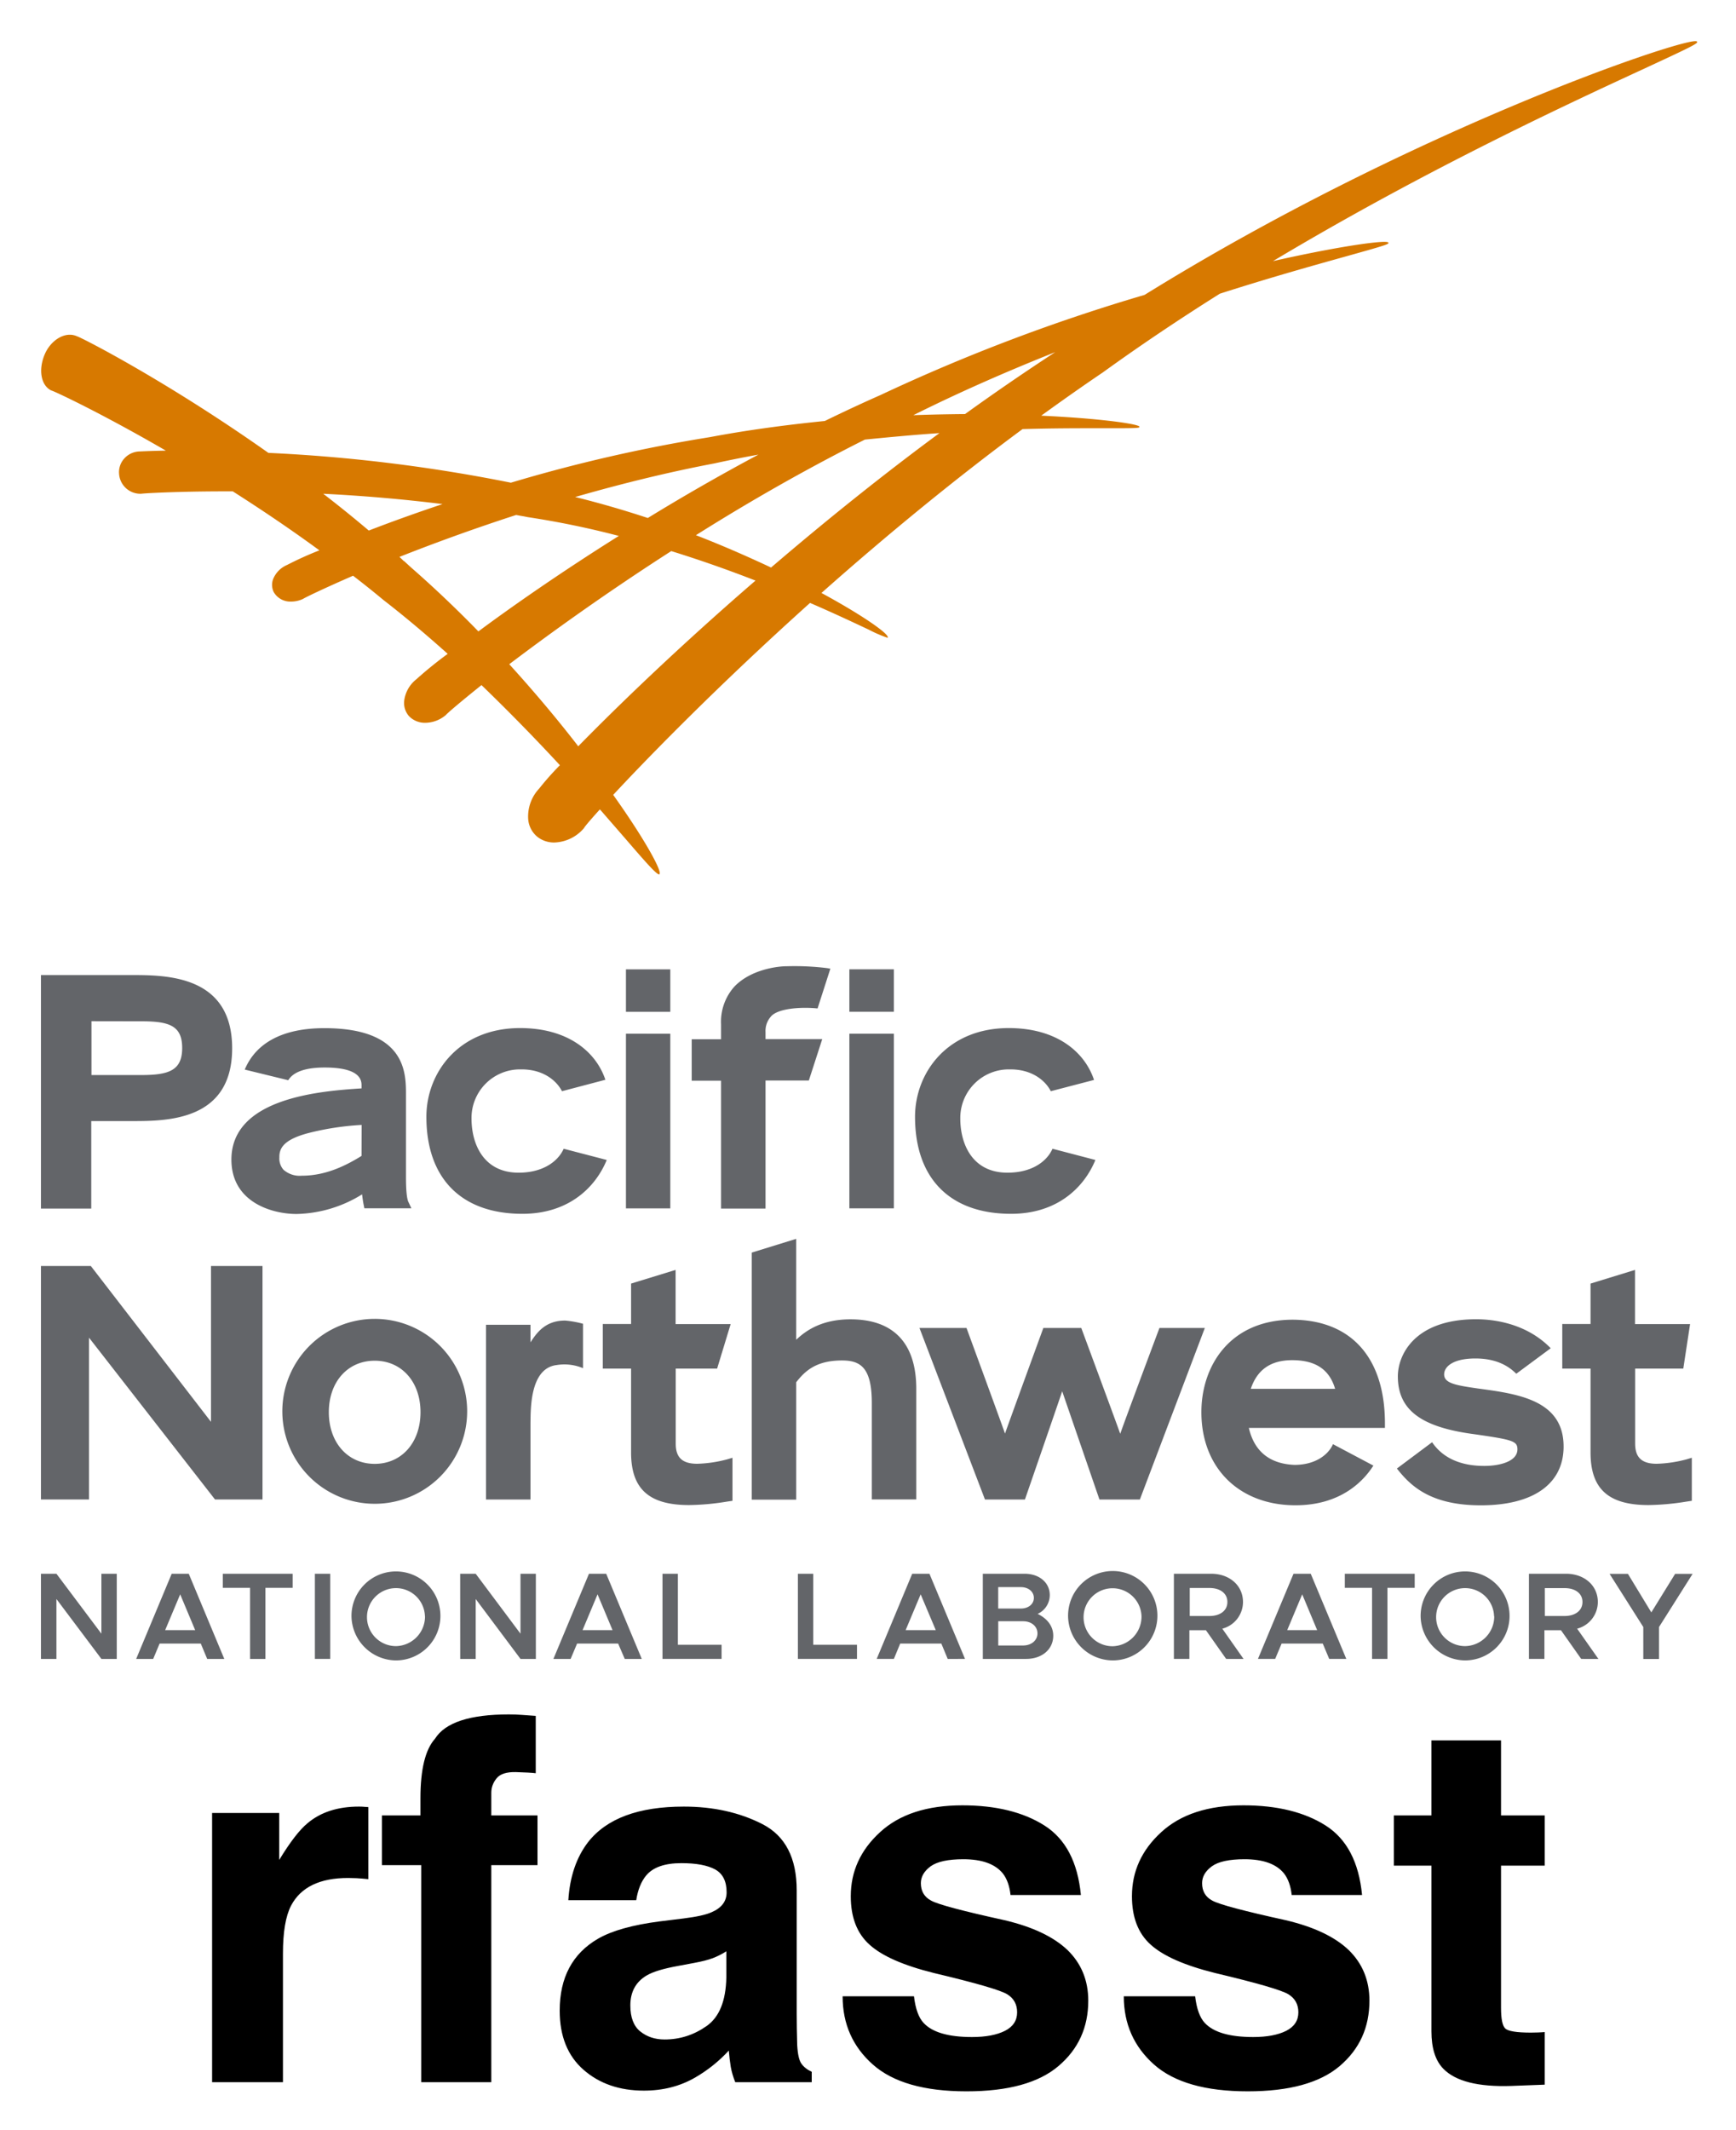
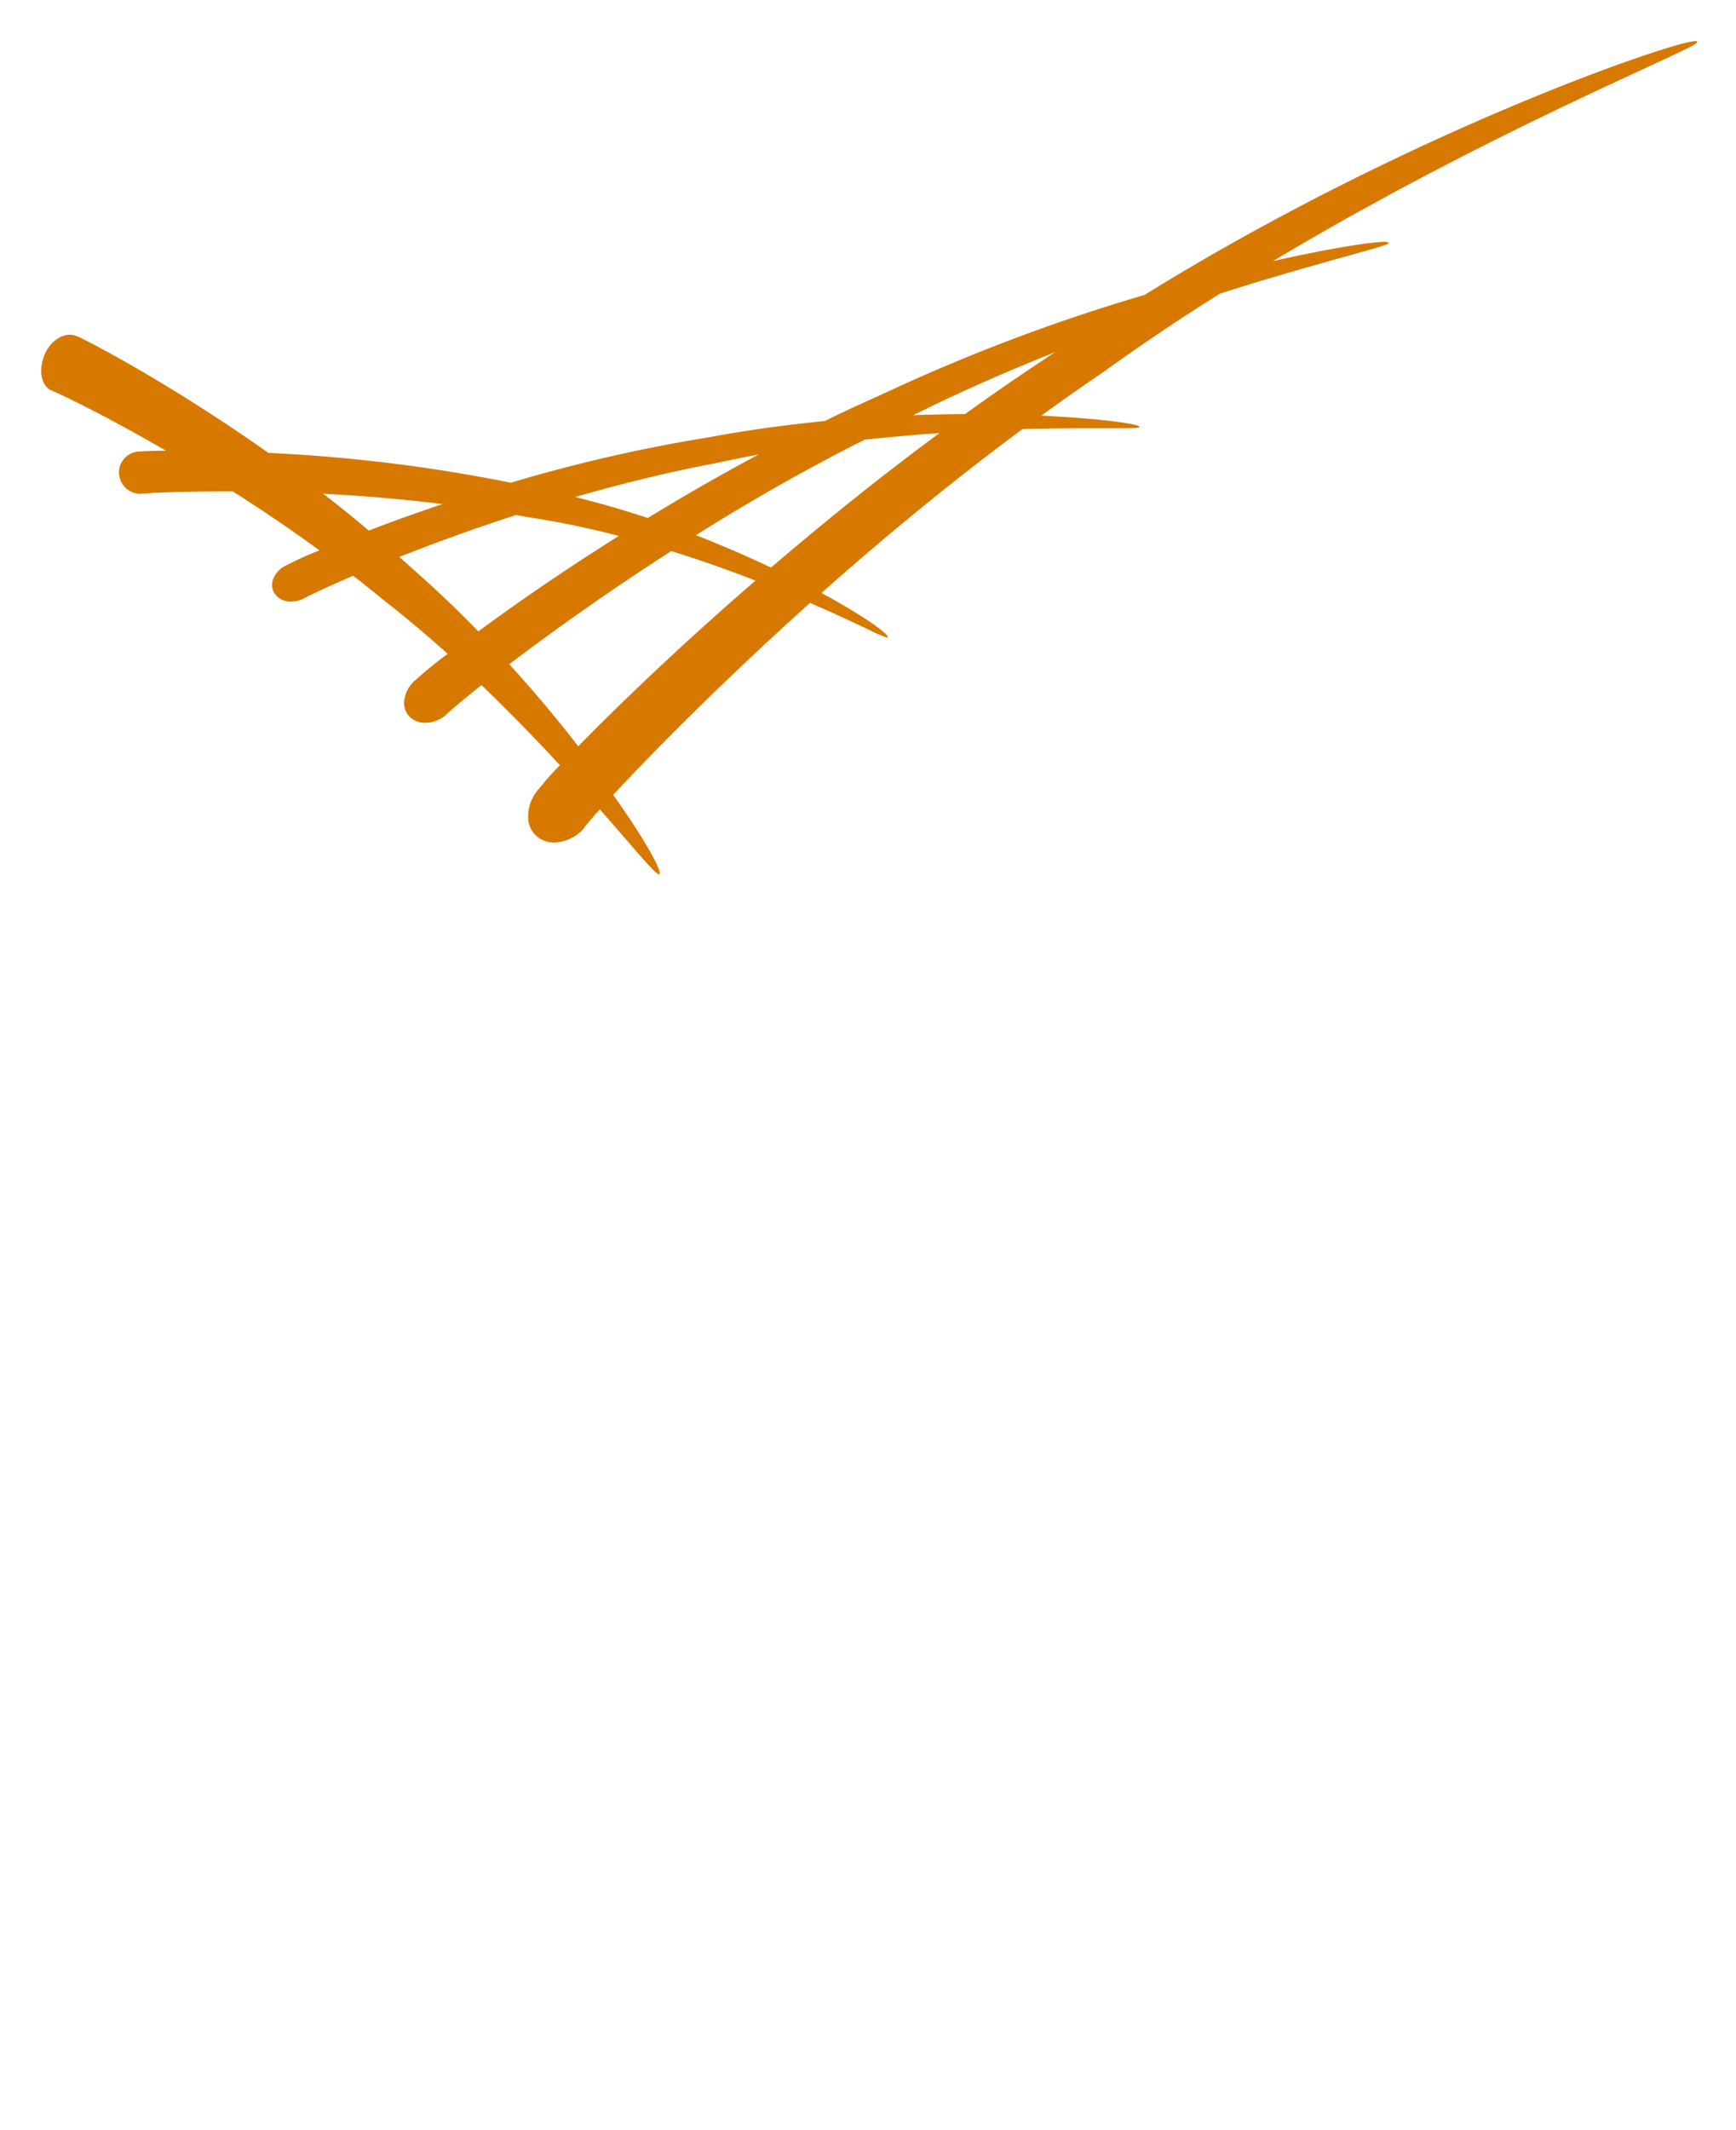
<svg xmlns="http://www.w3.org/2000/svg" role="img" viewBox="-9.89 -5.39 419.28 514.28">
  <title>rfasst logo</title>
  <path fill="#d77900" d="M149.3 205.7c-.66 0-3.3-3-8.1-8.57L135 190c-3.28 3.63-3.76 4.34-3.81 4.48A9.79 9.79 0 0 1 124 198a6.46 6.46 0 0 1-4.15-1.41 6.11 6.11 0 0 1-2.18-4.39 9.86 9.86 0 0 1 2.67-7.23 67.14 67.14 0 0 1 5-5.63C119 172.49 112.62 166 106.4 160c-5.12 4.1-8.31 6.83-8.57 7.19a7.75 7.75 0 0 1-5 1.91 5.3 5.3 0 0 1-3.95-1.62 4.8 4.8 0 0 1-1.16-3.59 7.81 7.81 0 0 1 2.93-5.28 95.24 95.24 0 0 1 7.59-6.15c-5.13-4.6-10.35-9-15.52-13-2.65-2.2-5.06-4.12-7.34-5.86-7.35 3.2-11.71 5.32-12.05 5.58a6.85 6.85 0 0 1-2.92.66 4.63 4.63 0 0 1-4.18-2.28 3.93 3.93 0 0 1-.18-3.08 6.25 6.25 0 0 1 3.39-3.48 82.93 82.93 0 0 1 7.81-3.53c-6.47-4.74-13.32-9.4-20.92-14.24h-1.86c-11.63 0-19.72.47-20.26.58H24a5.15 5.15 0 0 1-5.13-4.81 4.89 4.89 0 0 1 1.2-3.64 5.14 5.14 0 0 1 3.63-1.76c.28 0 2.59-.14 6.47-.2-15.51-9-27-14.39-27.66-14.52C0 87.7-.67 83.89.9 80.18c1.18-2.8 3.68-4.76 6.07-4.76a4.15 4.15 0 0 1 1.77.39c1 .25 21.77 10.87 46.19 28.13a388.39 388.39 0 0 1 58.57 7.2 374.56 374.56 0 0 1 48.06-11c8.78-1.66 18.15-2.93 27.76-3.9 4.58-2.24 9.14-4.36 13.51-6.29a444.29 444.29 0 0 1 63.72-24.15c63.22-39.17 127.63-61.25 133-61.25.18 0 .42 0 .46.19.2.42-2.93 1.87-12.69 6.4-18.43 8.51-52.71 24.35-89.76 46.51 13.55-3.07 23.77-4.65 26.89-4.65.89 0 1 .13 1 .26.09.33-1.66.84-9.88 3.14-7.16 2-18 5-30.84 9.11-10 6.28-19.52 12.69-28.25 19-4.76 3.22-9.76 6.73-14.89 10.45 13.92.64 23.18 1.95 23.7 2.62a.24.24 0 0 1 0 .12c0 .22-.74.29-5.64.29h-5c-4.48 0-10.51 0-17.58.21-15.84 11.71-32.21 25.06-48.56 39.56 9.69 5.25 15.87 9.59 16 10.61a.19.19 0 0 1 0 .19h-.09a32 32 0 0 1-4.5-1.95c-3.21-1.51-8.07-3.81-14.17-6.45-24.26 21.79-41.32 39.66-47.54 46.34 7.38 10.36 11.5 17.85 11.23 19a.32.32 0 0 1-.12.2zm-36.22-50.77c5.79 6.37 11.41 13 16.69 19.84 7.13-7.28 22.09-22.1 42.81-40-6.91-2.69-13.75-5.08-20.35-7.12-16.88 10.84-30.55 20.82-39.15 27.33zM87.64 130l1.78 1.63c5.44 4.75 10.9 9.93 16.23 15.41 7.31-5.43 19.22-13.83 33.92-23.05a210.33 210.33 0 0 0-22.08-4.55c-.51-.11-1-.21-1.55-.29l-1.17-.22c-9.56 3.1-19 6.49-28.18 10.12.34.35.7.62 1 1zm70.54-6.19c6.06 2.34 12.17 5 18.16 7.81C190 119.92 203.67 109 217 99.17c-6.23.41-12.28 1-18 1.56-13.06 6.55-26.82 14.27-40.82 23.09zm-90-10c3.9 3 7.51 5.93 11 8.88 5.85-2.26 11.89-4.41 17.82-6.39-9.18-1.14-18.89-2-28.83-2.49zm60.82.78c5.7 1.4 11.62 3.11 17.57 5.07 8.74-5.36 17.74-10.51 26.72-15.3-3.46.62-7.06 1.34-10.67 2.13-10.41 1.97-21.73 4.69-33.62 8.11zm116.05-35c-12.29 4.88-23.84 10-34.35 15.25 4.34-.16 8.54-.24 12.49-.27 7.07-5.1 14.43-10.15 21.86-15z" />
-   <path fill="#636569" d="M58.3 335.53A22.32 22.32 0 1 0 80.61 313a22.32 22.32 0 0 0-22.31 22.53zm11.23 0c0-7.31 4.55-12.43 11.08-12.43s11.06 5.12 11.06 12.43S87.14 348 80.61 348s-11.08-5.15-11.08-12.47zm-28.46-35.29v37.62l-29.02-37.62H0v56.36h11.61v-39.06l30.43 39.06h11.47v-56.36H41.07zm77.16 18.43v-4.24h-10.74v42.18h10.74v-18.46c.07-3.09-.23-13.22 6.32-14a11.67 11.67 0 0 1 6.37.75v-10.72a24.84 24.84 0 0 0-4.27-.77c-4.85-.03-6.92 2.97-8.42 5.26zm24.3-14.19v9.76h-6.83V325h6.83v20.26c0 8.79 4.32 12.69 14 12.69a60.27 60.27 0 0 0 9.19-.84l1.3-.19v-10.39l-1.24.37a31.31 31.31 0 0 1-7.26 1.08c-3.62 0-5.21-1.5-5.21-4.88V325h10l3.27-10.74h-13.3v-13.08zm29.14-7.48v59.65h10.74V328.3c2.11-2.7 4.79-5.26 11.08-5.26 4.43 0 7.18 1.71 7.18 10.26v23.29h10.74V329.9c0-11-5.47-16.79-15.88-16.79-6.49 0-10.44 2.36-13.12 4.94v-24.37zm98.47 18.2s-8 21.33-9.47 25.54c-1.5-4.21-9.41-25.54-9.41-25.54h-9.16s-7.76 21.24-9.26 25.49c-1.49-4.25-9.3-25.49-9.3-25.49h-11.36L228 356.61h9.65s7.54-21.79 9-26.13l9 26.13h9.76l15.69-41.41zM347 329.8c-5.32-.77-8.1-1.25-8.1-3.4 0-1.78 2-3.84 7.56-3.84 5.15 0 8.09 1.91 9.86 3.69l8.32-6.16c-6.12-6.29-14.38-7-18-7-14.93 0-18.92 8.66-18.92 13.78 0 8 5.44 12.23 18.24 13.94 9.46 1.36 10.64 1.66 10.64 3.69 0 2.93-4.29 4-8 4-5.86 0-10.08-2-12.61-5.72l-8.5 6.35c3.21 4.08 8 8.88 20.26 8.88 12.69 0 20-5.17 20-14.19.01-11.24-11.06-12.72-20.75-14.02zm27.26-25.32v9.76h-6.83V325h6.83v20.26c0 8.79 4.31 12.69 14 12.69a61.57 61.57 0 0 0 9.19-.84l1.27-.19v-10.39l-1.23.37a31.15 31.15 0 0 1-7.25 1.08c-3.59 0-5.21-1.5-5.21-4.88V325h11.63l1.64-10.74H385v-13.08zm-71.88 8.72c-15.26 0-22.11 11.19-22.11 22.32C280.27 349 289.41 358 303 358c11.09 0 16.53-6 18.81-9.58l-9.76-5.17c-1 2.33-4 5-9.32 5-6.08-.26-9.71-3.35-11-8.93h32.87v-1.18c-.03-15.71-8.1-24.82-22.22-24.94zm-10.18 16.69c1.53-4.56 4.75-6.92 10-6.92 5.69 0 9 2.28 10.37 6.92zM0 230v56.37h12.15v-21.12h9.77c8.5 0 24.26 0 24.26-17.57S30.42 230 21.92 230zm24.2 11.16c6.71 0 9.91 1 9.91 6.44s-3.2 6.54-9.91 6.54h-12v-13zm64.57 43.66c-.24-.45-.61-1.8-.61-6v-20c0-5.17 0-16-19.71-16-9.91 0-16.48 3.45-19.23 10l10.51 2.57c.83-1.38 2.93-3.07 8.79-3.07s8.91 1.41 8.91 4.2v.84C67.29 258 46 259.71 46 274.55c0 10.35 9.88 13.13 15.72 13.13a31.07 31.07 0 0 0 15.84-4.74c.12 1 .24 1.84.39 2.56l.16.81h11.36zm-11.34-11.16c-3.7 2.29-8.58 4.78-14.44 4.78a5.9 5.9 0 0 1-4.41-1.44 4.1 4.1 0 0 1-1-2.93v-.15c0-2.1 1-4.26 7.34-5.86a67.12 67.12 0 0 1 12.53-1.88zm48.82-1.73c-1.32 3-4.94 5.78-10.88 5.78-8.39 0-11.38-6.79-11.38-13.11a11.72 11.72 0 0 1 11.6-11.83h.49c5.34 0 8.51 2.81 9.76 5.27l10.48-2.76c-2.23-6.69-9-12.54-20.78-12.48-14.69.09-22.45 10.83-22.45 21.41 0 14.9 8.46 23.43 23.19 23.43 11.23 0 17.68-6.44 20.37-13zm15.04-43.31v10.26H152v-10.26zm0 15.54v42.17H152v-42.17zm33.71-.4a5.2 5.2 0 0 1 1.22-3.65c1.58-2.09 7.4-2.46 11.35-2.05l3.09-9.6-.75-.13a64 64 0 0 0-9.69-.46h-.11c-2.15 0-8.66.75-12.64 4.93a12.69 12.69 0 0 0-3.21 9.09v3.61h-7.09v10h7.09v30.87H175v-30.91h10.46l3.24-10H175zm20.25.39H206v42.17h-10.75zm0-15.54H206v10.26h-10.75zm49.06 43.32c-1.31 3-4.88 5.78-10.88 5.78-8.4 0-11.39-6.79-11.39-13.11a11.72 11.72 0 0 1 11.6-11.83h.5c5.35 0 8.53 2.82 9.76 5.27l10.44-2.72c-2.23-6.72-9-12.58-20.78-12.52-14.71.09-22.45 10.83-22.45 21.41 0 14.9 8.44 23.43 23.2 23.43 11.23 0 17.67-6.44 20.36-13zM0 374.53h3.74L14.6 389v-14.47h3.71v20.56H14.6L3.74 380.63v14.46H0zm38.6 16.85h-9.94l-1.55 3.71H23l8.58-20.56h4.12l8.58 20.56h-4.13zm-1.35-3.24l-3.62-8.64-3.63 8.64zm13.26-10.21h-6.59v-3.4H60.8v3.4h-6.58v17.16h-3.71zm15.65-3.4h3.71v20.56h-3.71zM75 384.79a10.74 10.74 0 1 1 10.82 10.66A10.84 10.84 0 0 1 75 384.79zm17.74 0a7 7 0 1 0-6.92 7.21 7.16 7.16 0 0 0 6.94-7.21zm8.51-10.26H105L115.82 389v-14.47h3.71v20.56h-3.71L105 380.63v14.46h-3.74zm38.15 16.85h-9.91l-1.56 3.71h-4.16l8.59-20.56h4.16l8.59 20.56H141zm-1.35-3.24l-3.62-8.64-3.62 8.64zm26.34 3.53v3.42h-14.27v-20.56h3.71v17.14zm32.7 0v3.42h-14.27v-20.56h3.71v17.14zm20.37-.29h-9.93l-1.53 3.71h-4.15l8.58-20.56h4.16l8.59 20.56H219zm-1.34-3.24l-3.65-8.64-3.63 8.64zm11.36-13.61h10.08c3.57 0 6.09 2.15 6.09 5.14a5 5 0 0 1-2.93 4.55c2.36 1.14 3.77 3 3.77 5.27 0 3.29-2.72 5.6-6.55 5.6h-10.46zm9.19 8.4c1.82 0 3.14-1.07 3.14-2.57s-1.32-2.6-3.14-2.6h-5.47v5.17zm.54 8.92c2 0 3.47-1.23 3.47-2.92s-1.44-2.93-3.47-2.93h-6v5.85zm10.86-7.06A10.79 10.79 0 1 1 259 395.45h-.12a10.85 10.85 0 0 1-10.81-10.66zm17.74 0a7 7 0 1 0-6.95 7.24 7.16 7.16 0 0 0 6.95-7.24zm20.44 10.3l-4.88-6.92h-4v6.92h-3.74v-20.56h9c4.4 0 7.69 2.81 7.69 6.83a6.67 6.67 0 0 1-5 6.43l5.14 7.31zm-8.79-10.36h4.78c2.55 0 4.31-1.29 4.31-3.38s-1.76-3.38-4.31-3.38h-4.78zm32.12 6.65h-9.93l-1.56 3.71h-4.16l8.59-20.56h4.16l8.59 20.56h-4.13zm-1.35-3.24l-3.61-8.64-3.62 8.64zm13.26-10.21h-6.58v-3.4h16.88v3.4h-6.59v17.16h-3.71zm11.73 6.86A10.74 10.74 0 1 1 344 395.45a10.84 10.84 0 0 1-10.78-10.66zm17.74 0A7 7 0 1 0 344 392a7.16 7.16 0 0 0 7-7.21zm21.04 10.3l-4.88-6.92h-4v6.92h-3.74v-20.56h8.95c4.4 0 7.69 2.81 7.69 6.83a6.67 6.67 0 0 1-5 6.43l5.14 7.31zm-8.78-10.36H368c2.54 0 4.31-1.29 4.31-3.38S370.54 378 368 378h-4.79zm23.78 2.66l-8.14-12.83h4.43l5.65 9.3 5.75-9.3h4.22l-8.11 12.83v7.72H387z" />
-   <path d="M77.613 430.759c-.22-.017-.475-.017-.797-.017-5.088 0-9.226 1.323-12.398 3.986-1.95 1.594-4.24 4.562-6.869 8.887v-11.329H41.335v64.991h17.113v-31.054c0-5.224.661-9.074 1.967-11.584 2.341-4.444 6.937-6.665 13.772-6.665.526 0 1.187.017 2.035.051.831.051 1.781.119 2.849.237v-17.401c-.746-.051-1.238-.068-1.459-.102zm38.313-22.167c-.865-.068-1.849-.102-2.917-.102-9.43 0-15.366 1.95-17.825 5.851-2.357 2.629-3.528 7.412-3.528 14.365v4.172h-9.294v11.991h9.481v52.407h16.926v-52.407h11.16v-11.991h-11.16v-5.478c0-1.272.424-2.442 1.289-3.494.848-1.052 2.408-1.543 4.647-1.492 2.239.068 3.85.153 4.8.271v-13.84c-1.509-.119-2.697-.204-3.579-.254zm49.609 57.088v6.326c-.119 5.682-1.713 9.599-4.8 11.736-3.087 2.154-6.445 3.222-10.108 3.222-2.307 0-4.257-.644-5.868-1.933-1.611-1.289-2.408-3.392-2.408-6.292 0-3.256 1.306-5.665 3.935-7.225 1.543-.916 4.104-1.679 7.683-2.324l3.816-.712c1.917-.356 3.409-.746 4.494-1.153 1.102-.424 2.188-.967 3.256-1.645zm-10.312-7.937l-5.783.712c-6.564.848-11.533 2.239-14.908 4.189-6.157 3.579-9.243 9.362-9.243 17.35 0 6.157 1.917 10.922 5.75 14.28 3.833 3.358 8.701 5.037 14.586 5.037 4.613 0 8.735-1.052 12.398-3.172 3.07-1.781 5.766-3.952 8.107-6.496.119 1.476.288 2.781.475 3.935.204 1.153.56 2.391 1.085 3.697h18.47v-2.51c-1.102-.509-1.933-1.17-2.493-1.967-.56-.78-.899-2.29-1.018-4.528-.085-2.934-.119-5.444-.119-7.513v-29.799c0-7.836-2.765-13.161-8.294-15.993-5.512-2.815-11.838-4.223-18.962-4.223-10.922 0-18.639 2.849-23.134 8.582-2.815 3.663-4.41 8.327-4.766 14.009h16.401c.39-2.51 1.187-4.494 2.391-5.953 1.662-2.001 4.511-2.985 8.514-2.985 3.579 0 6.292.509 8.141 1.509 1.849 1.018 2.781 2.866 2.781 5.529 0 2.188-1.221 3.782-3.646 4.817-1.357.611-3.596 1.102-6.733 1.492zm.899-27.187zm54.731 45.979h-17.232c0 6.665 2.425 12.16 7.31 16.485 4.868 4.308 12.398 6.462 22.625 6.462 10.007 0 17.418-2.035 22.201-6.106 4.8-4.07 7.191-9.328 7.191-15.773 0-4.885-1.662-8.972-5.003-12.228-3.392-3.222-8.446-5.614-15.213-7.208-10.125-2.222-16.044-3.799-17.706-4.715-1.662-.865-2.51-2.29-2.51-4.223 0-1.56.797-2.917 2.357-4.07 1.577-1.136 4.206-1.713 7.903-1.713 4.494 0 7.666 1.136 9.549 3.443.984 1.272 1.611 3.002 1.849 5.19h16.994c-.763-7.937-3.697-13.534-8.802-16.774-5.105-3.239-11.72-4.868-19.826-4.868-8.548 0-15.179 2.154-19.877 6.479-4.715 4.308-7.072 9.464-7.072 15.468 0 5.088 1.509 8.989 4.528 11.686 3.019 2.748 8.209 5.02 15.569 6.852 10.21 2.425 16.112 4.138 17.706 5.139 1.594.984 2.374 2.442 2.374 4.342 0 1.984-.984 3.477-2.951 4.478-1.967.984-4.613 1.492-7.954 1.492-5.682 0-9.583-1.136-11.686-3.409-1.187-1.272-1.967-3.409-2.324-6.428zm12.992-45.979zm54.917 45.979H261.529c0 6.665 2.442 12.16 7.31 16.485 4.868 4.308 12.415 6.462 22.625 6.462 10.023 0 17.418-2.035 22.218-6.106 4.783-4.07 7.174-9.328 7.174-15.773 0-4.885-1.662-8.972-5.003-12.228-3.375-3.222-8.446-5.614-15.213-7.208-10.125-2.222-16.027-3.799-17.706-4.715-1.662-.865-2.493-2.29-2.493-4.223 0-1.56.78-2.917 2.357-4.07 1.56-1.136 4.189-1.713 7.886-1.713 4.494 0 7.683 1.136 9.549 3.443.984 1.272 1.611 3.002 1.849 5.19h16.994c-.763-7.937-3.697-13.534-8.802-16.774-5.105-3.239-11.72-4.868-19.826-4.868-8.548 0-15.162 2.154-19.877 6.479-4.715 4.308-7.072 9.464-7.072 15.468 0 5.088 1.509 8.989 4.528 11.686 3.036 2.748 8.209 5.02 15.569 6.852 10.21 2.425 16.112 4.138 17.706 5.139 1.594.984 2.391 2.442 2.391 4.342 0 1.984-.984 3.477-2.951 4.478-1.967.984-4.63 1.492-7.971 1.492-5.682 0-9.566-1.136-11.686-3.409-1.187-1.272-1.967-3.409-2.324-6.428zm13.008-45.979zm34.989 14.433h9.074v40.009c0 4.053.95 7.055 2.849 9.006 2.951 3.053 8.429 4.444 16.468 4.172l8.039-.305v-12.703c-.543.051-1.119.085-1.696.102-.577.017-1.119.034-1.628.034-3.46 0-5.529-.339-6.207-1.001-.678-.644-1.018-2.307-1.018-4.969v-34.344h10.549v-12.11h-10.549v-18.113h-16.808v18.113h-9.074z" />
</svg>